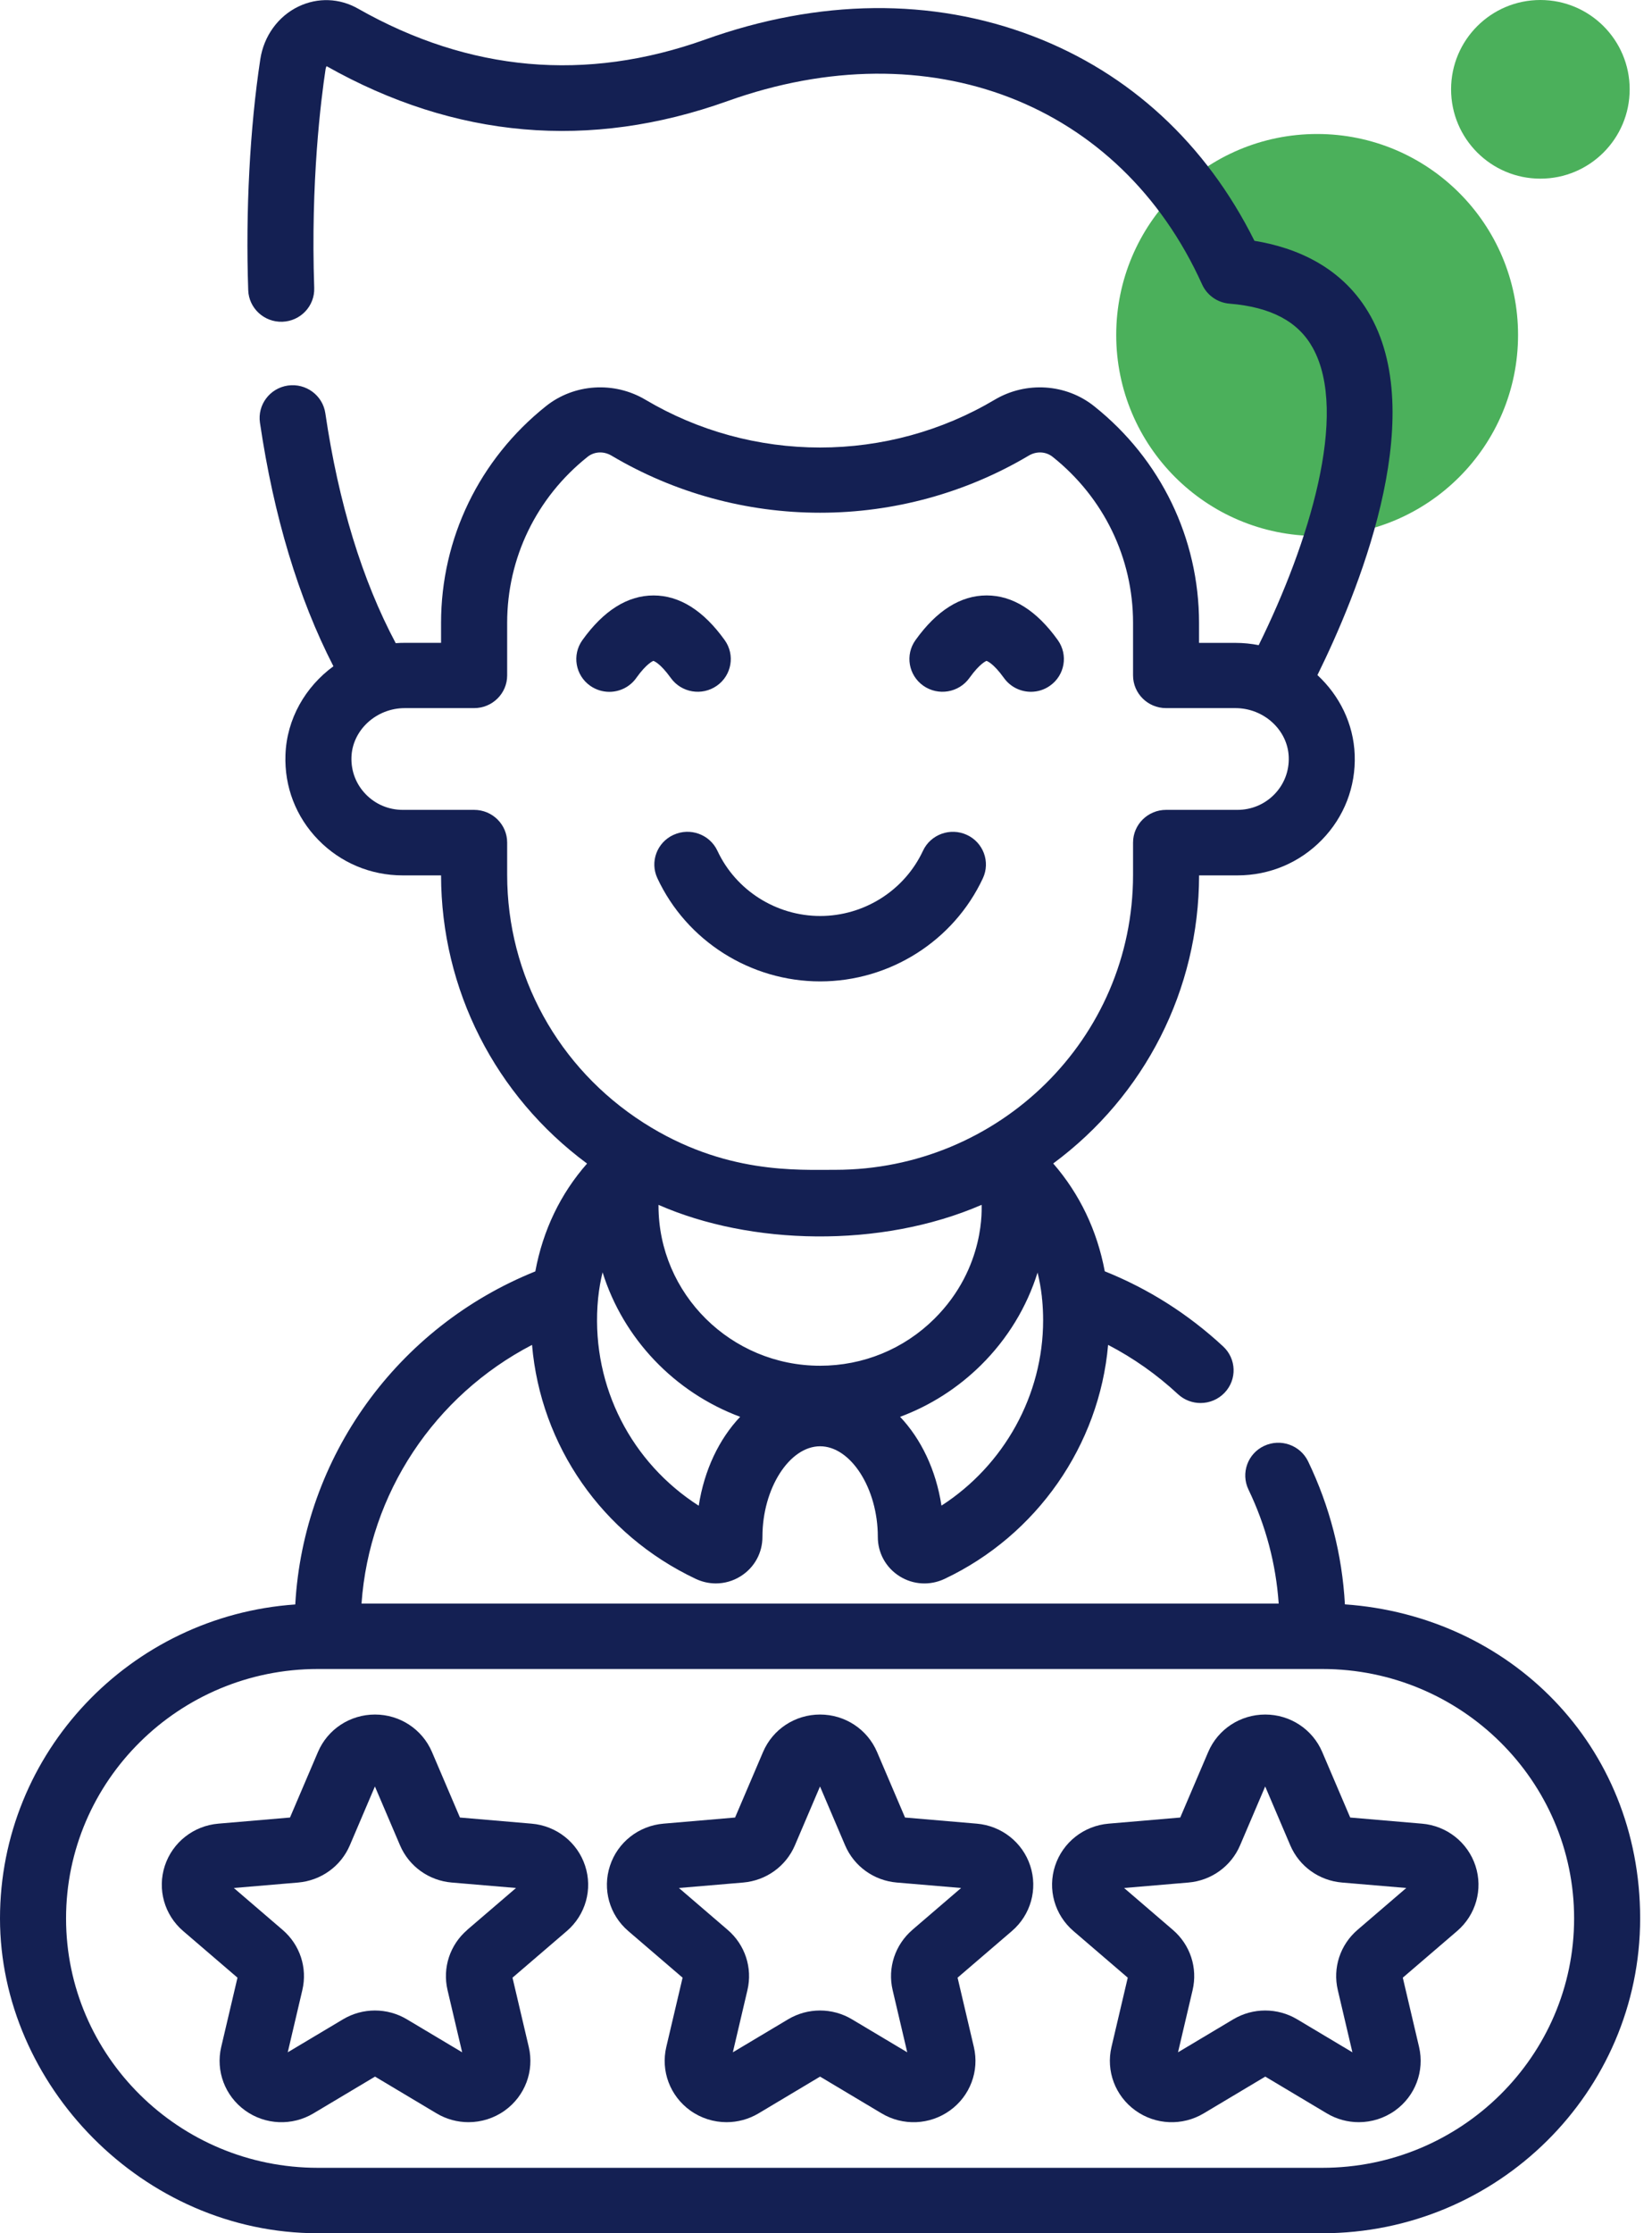
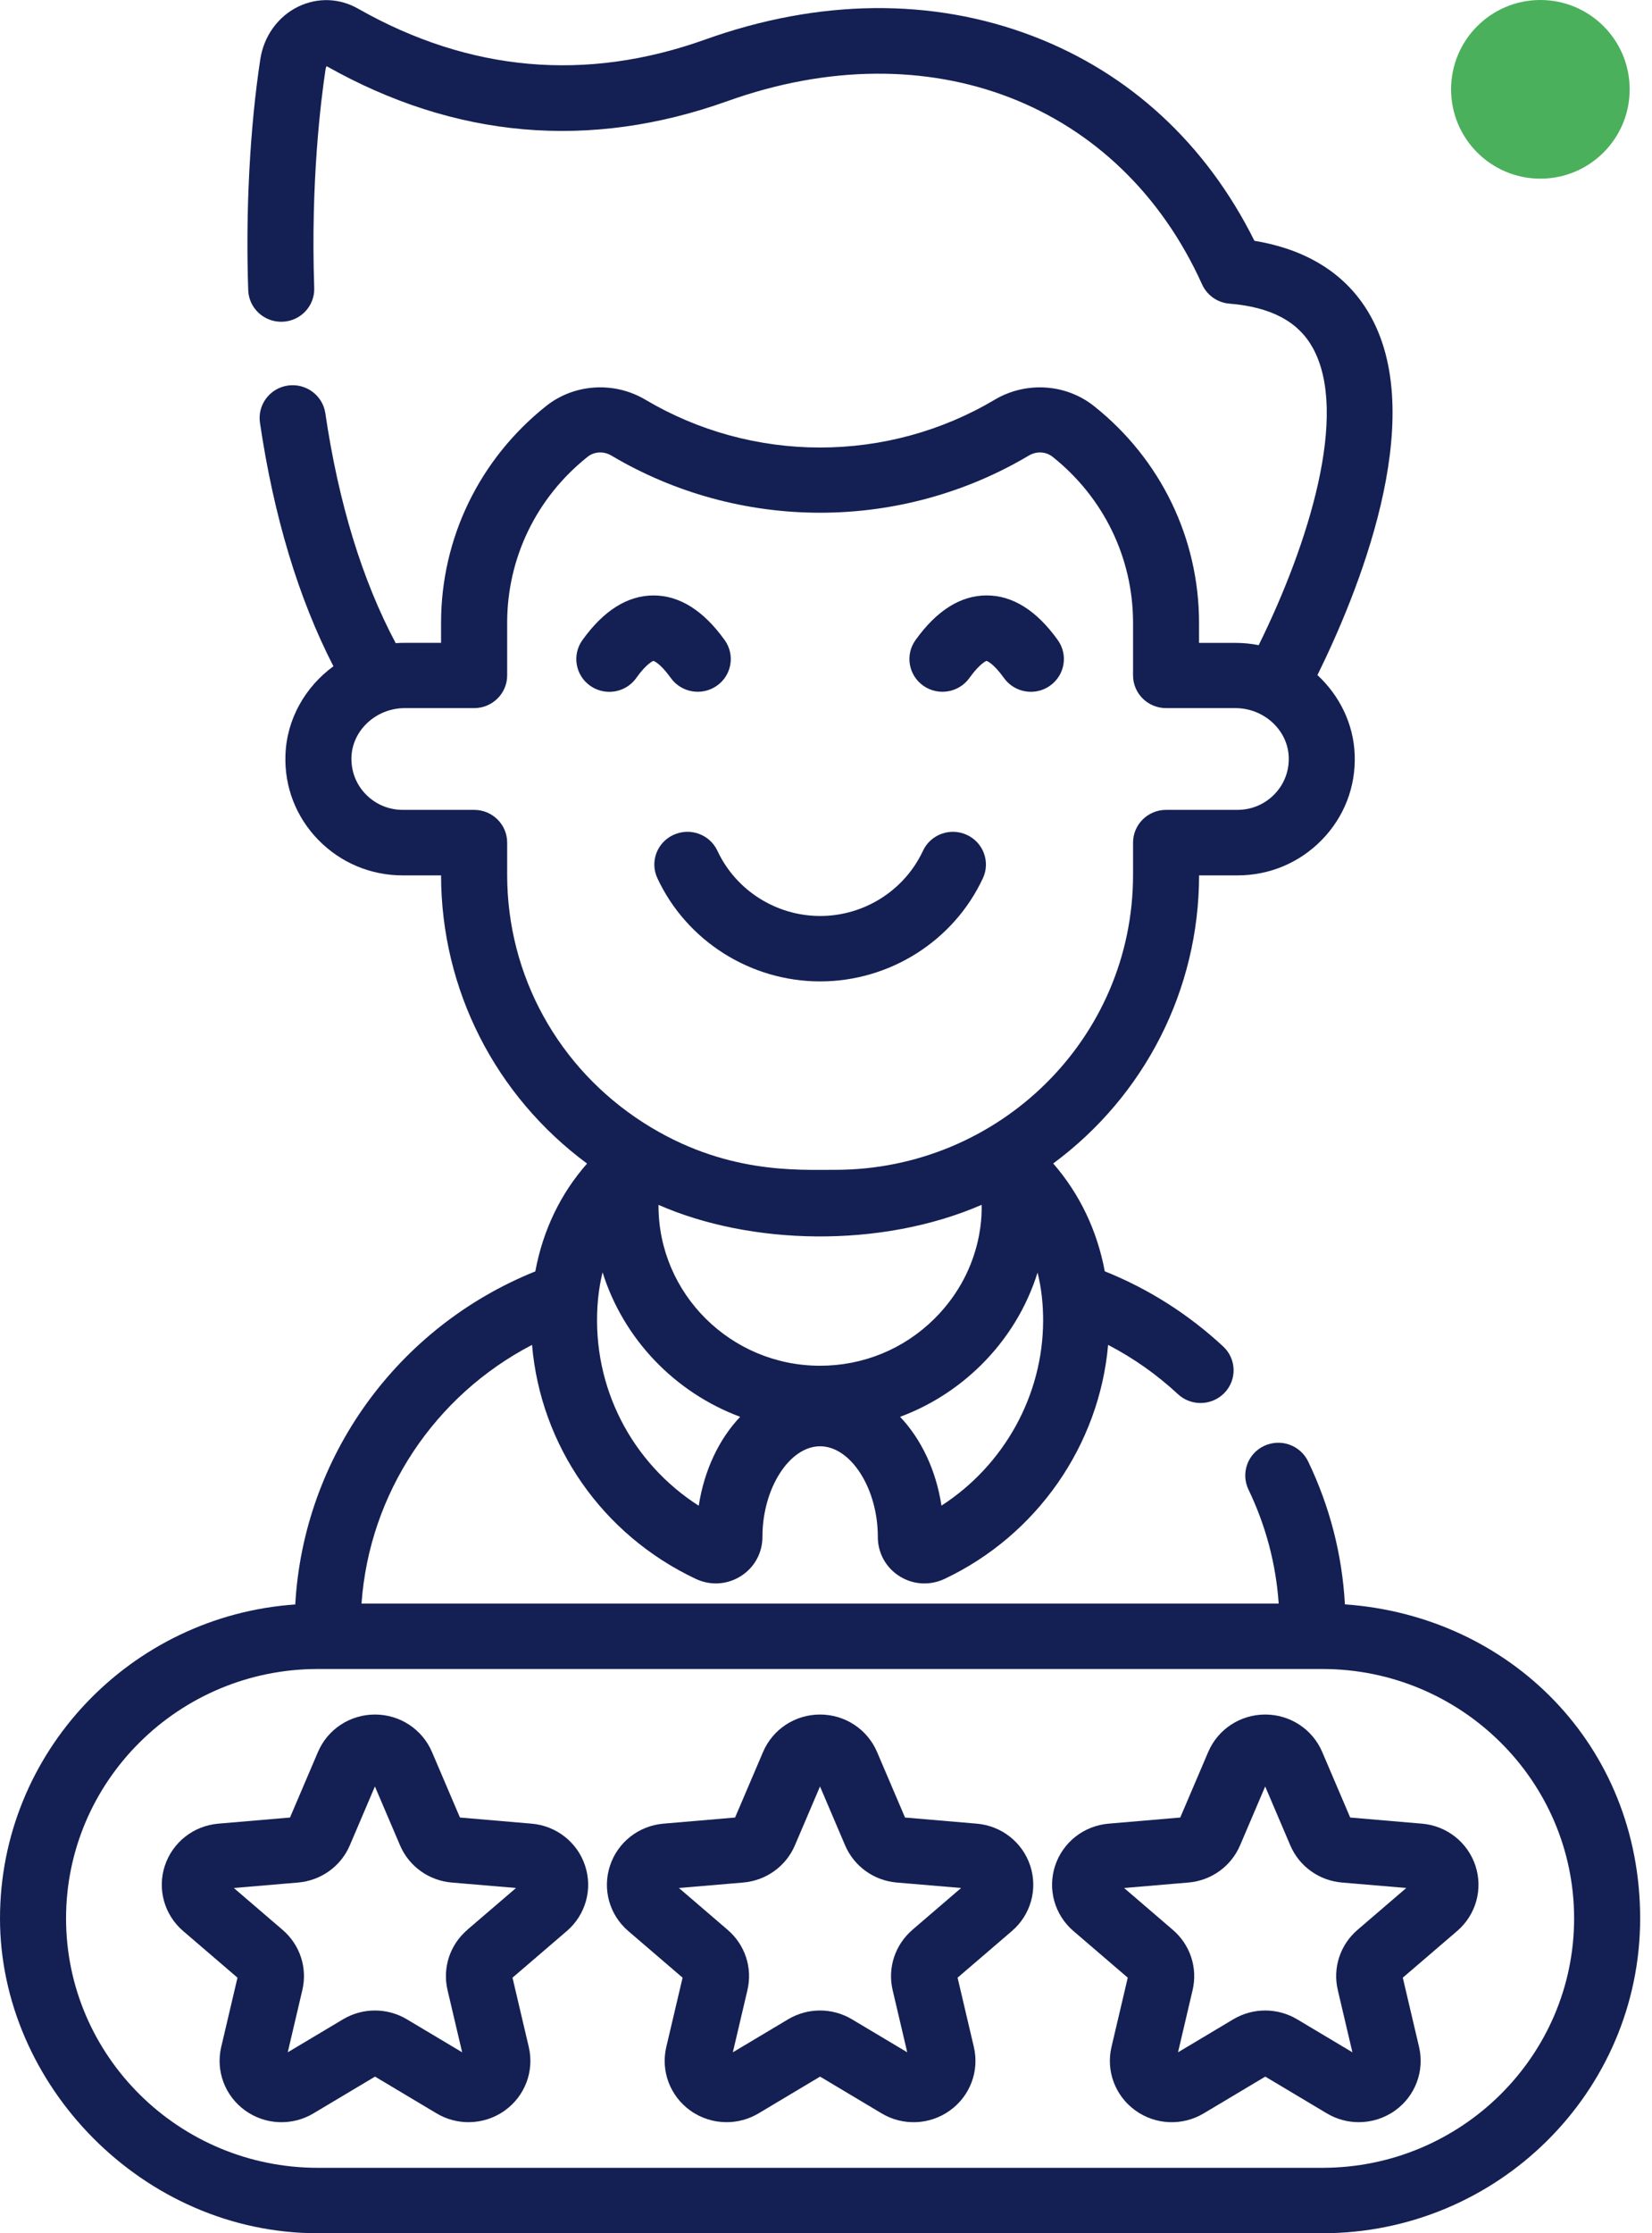
<svg xmlns="http://www.w3.org/2000/svg" width="74" height="100" viewBox="0 0 74 100" fill="none">
-   <circle cx="59" cy="15" r="8.5" fill="#4BB05B" stroke="#4BB05B" />
  <circle cx="69" cy="4" r="4" fill="#4BB05B" />
  <path d="M28.5 30.358C28.986 29.679 29.267 29.597 29.265 29.593C29.281 29.597 29.561 29.679 30.048 30.358C30.52 31.018 31.443 31.174 32.111 30.706C32.777 30.239 32.935 29.325 32.463 28.665C31.512 27.337 30.439 26.663 29.275 26.663C28.111 26.663 27.038 27.337 26.087 28.665C25.615 29.325 25.773 30.241 26.439 30.709C26.698 30.89 26.998 30.979 27.293 30.979C27.757 30.979 28.212 30.763 28.5 30.36V30.358Z" fill="#142053" />
  <path d="M41.36 30.706C42.028 31.174 42.951 31.018 43.424 30.358C43.91 29.679 44.19 29.597 44.188 29.593C44.202 29.597 44.483 29.679 44.971 30.358C45.26 30.761 45.716 30.977 46.179 30.977C46.475 30.977 46.773 30.89 47.032 30.706C47.698 30.239 47.856 29.325 47.384 28.663C46.434 27.335 45.36 26.662 44.196 26.662C43.032 26.662 41.959 27.335 41.009 28.663C40.536 29.323 40.694 30.237 41.36 30.706Z" fill="#142053" />
  <path d="M30.17 37.382C29.429 37.72 29.103 38.591 29.447 39.325C30.755 42.131 33.617 43.945 36.738 43.945C39.858 43.945 42.72 42.131 44.028 39.325C44.37 38.591 44.046 37.72 43.305 37.382C42.564 37.043 41.684 37.364 41.343 38.098C40.516 39.871 38.71 41.016 36.74 41.016C34.769 41.016 32.963 39.869 32.137 38.098C31.795 37.364 30.916 37.041 30.174 37.382H30.17Z" fill="#142053" />
  <path d="M23.808 81.659L20.603 81.385L19.35 78.45C18.915 77.432 17.913 76.773 16.797 76.773C15.68 76.773 14.678 77.43 14.243 78.45L12.99 81.385L9.783 81.659C8.67 81.753 7.729 82.495 7.383 83.546C7.039 84.597 7.362 85.746 8.205 86.468L10.638 88.556L9.909 91.659C9.656 92.736 10.077 93.851 10.98 94.503C11.883 95.153 13.085 95.204 14.041 94.632L16.799 92.986L19.555 94.632C19.998 94.896 20.492 95.027 20.986 95.027C21.559 95.027 22.131 94.851 22.615 94.503C23.518 93.853 23.939 92.738 23.686 91.659L22.957 88.556L25.39 86.468C26.233 85.744 26.555 84.597 26.21 83.546C25.866 82.495 24.923 81.753 23.81 81.659H23.808ZM20.933 86.415C20.152 87.084 19.814 88.115 20.047 89.112L20.702 91.898L18.227 90.421C17.344 89.894 16.247 89.894 15.364 90.421L12.889 91.898L13.543 89.112C13.777 88.117 13.439 87.084 12.658 86.415L10.474 84.54L13.354 84.296C14.381 84.207 15.269 83.569 15.67 82.63L16.794 79.994L17.919 82.63C18.32 83.569 19.208 84.209 20.235 84.296L23.115 84.54L20.931 86.413L20.933 86.415Z" fill="#142053" />
  <path d="M43.748 81.659L40.54 81.385L39.287 78.45C38.852 77.432 37.85 76.773 36.734 76.773C35.617 76.773 34.615 77.43 34.18 78.45L32.927 81.385L29.722 81.659C28.609 81.753 27.666 82.495 27.323 83.546C26.977 84.597 27.299 85.746 28.143 86.468L30.576 88.556L29.846 91.659C29.593 92.736 30.014 93.851 30.917 94.503C31.402 94.851 31.973 95.027 32.546 95.027C33.04 95.027 33.536 94.896 33.979 94.632L36.734 92.986L39.491 94.632C40.447 95.204 41.649 95.153 42.552 94.503C43.455 93.853 43.876 92.738 43.623 91.659L42.894 88.556L45.327 86.468C46.171 85.744 46.493 84.597 46.149 83.546C45.805 82.495 44.862 81.753 43.75 81.659H43.748ZM40.87 86.415C40.092 87.084 39.752 88.117 39.985 89.112L40.639 91.898L38.164 90.421C37.281 89.894 36.184 89.894 35.301 90.421L32.827 91.898L33.481 89.112C33.714 88.117 33.376 87.084 32.595 86.415L30.412 84.54L33.291 84.296C34.319 84.207 35.206 83.569 35.607 82.63L36.732 79.994L37.856 82.63C38.257 83.569 39.145 84.209 40.172 84.296L43.052 84.54L40.868 86.415H40.87Z" fill="#142053" />
  <path d="M63.687 81.659L60.481 81.385L59.228 78.45C58.794 77.432 57.791 76.773 56.675 76.773C55.558 76.773 54.556 77.43 54.121 78.45L52.868 81.385L49.661 81.659C48.548 81.753 47.608 82.495 47.262 83.546C46.918 84.597 47.24 85.744 48.084 86.468L50.517 88.556L49.788 91.659C49.535 92.736 49.955 93.851 50.859 94.503C51.762 95.153 52.963 95.204 53.92 94.632L56.677 92.986L59.434 94.632C59.877 94.896 60.371 95.027 60.865 95.027C61.438 95.027 62.009 94.851 62.495 94.503C63.398 93.853 63.817 92.738 63.566 91.659L62.837 88.556L65.27 86.468C66.114 85.744 66.436 84.597 66.092 83.546C65.746 82.495 64.805 81.753 63.693 81.659H63.687ZM60.809 86.415C60.031 87.084 59.691 88.117 59.926 89.112L60.58 91.898L58.106 90.421C57.222 89.894 56.126 89.894 55.242 90.421L52.768 91.898L53.422 89.112C53.655 88.117 53.317 87.084 52.536 86.415L50.353 84.54L53.232 84.296C54.26 84.209 55.147 83.569 55.548 82.63L56.673 79.994L57.797 82.63C58.199 83.571 59.086 84.209 60.114 84.296L62.993 84.54L60.809 86.415Z" fill="#142053" />
  <path d="M60.244 71.84C60.121 69.611 59.568 67.462 58.596 65.438C58.244 64.709 57.362 64.397 56.623 64.746C55.886 65.092 55.574 65.967 55.924 66.699C56.7 68.313 57.155 70.027 57.278 71.804H16.194C16.542 66.873 19.461 62.493 23.832 60.221C24.218 64.722 26.957 68.71 31.166 70.699C31.453 70.834 31.759 70.902 32.066 70.902C32.451 70.902 32.836 70.795 33.176 70.581C33.791 70.196 34.157 69.534 34.153 68.808C34.153 66.652 35.36 64.761 36.736 64.761C38.111 64.761 39.321 66.652 39.321 68.812C39.317 69.534 39.682 70.196 40.295 70.581C40.902 70.963 41.653 71.008 42.307 70.701C46.453 68.742 49.244 64.707 49.637 60.221C50.77 60.81 51.817 61.548 52.767 62.429C53.052 62.693 53.416 62.824 53.777 62.824C54.173 62.824 54.568 62.667 54.858 62.36C55.418 61.769 55.386 60.843 54.789 60.29C53.228 58.842 51.447 57.712 49.487 56.926C49.145 55.098 48.364 53.464 47.178 52.098C51.285 49.059 53.706 44.315 53.712 39.198H55.43C56.87 39.198 58.212 38.632 59.212 37.607C60.212 36.581 60.734 35.231 60.683 33.804C60.633 32.405 59.997 31.141 59.013 30.229C60.774 26.662 64.005 18.875 61.402 14.168C60.169 11.939 58.026 11.082 56.191 10.783C54.023 6.434 50.603 3.274 46.26 1.615C41.754 -0.106 36.68 -0.053 31.587 1.771C26.251 3.681 21.02 3.215 16.04 0.388C15.208 -0.086 14.235 -0.121 13.374 0.29C12.459 0.728 11.818 1.613 11.66 2.654C11.194 5.706 10.996 9.476 11.119 12.994C11.146 13.802 11.836 14.436 12.648 14.407C13.465 14.38 14.103 13.701 14.075 12.892C13.911 8.141 14.378 4.456 14.585 3.09C14.595 3.031 14.613 2.988 14.629 2.963C20.38 6.207 26.423 6.734 32.591 4.526C41.625 1.294 50.169 4.593 53.847 12.736C54.068 13.223 54.538 13.554 55.076 13.597C56.934 13.749 58.153 14.397 58.805 15.577C60.436 18.524 58.623 24.35 56.382 28.889C56.042 28.822 55.694 28.787 55.337 28.787H53.71V27.896C53.71 24.108 51.997 20.567 49.013 18.19C47.752 17.182 45.963 17.065 44.558 17.898C42.2 19.299 39.495 20.039 36.734 20.039C33.973 20.039 31.267 19.297 28.91 17.898C27.506 17.065 25.716 17.182 24.457 18.186C21.471 20.567 19.757 24.106 19.757 27.894V28.785H18.131C17.994 28.785 17.86 28.789 17.726 28.8C16.224 25.979 15.164 22.521 14.573 18.503C14.455 17.703 13.706 17.149 12.895 17.264C12.087 17.382 11.528 18.125 11.644 18.926C12.263 23.119 13.366 26.781 14.935 29.834C13.68 30.752 12.842 32.19 12.787 33.802C12.735 35.229 13.257 36.581 14.257 37.607C15.257 38.632 16.601 39.198 18.04 39.198H19.757C19.765 44.319 22.188 49.063 26.297 52.102C25.107 53.452 24.32 55.09 23.979 56.93C17.791 59.421 13.597 65.241 13.226 71.844C5.846 72.354 0 78.466 0 85.902C0 93.339 6.387 100 14.237 100H59.232C67.082 100 73.469 93.675 73.469 85.902C73.469 78.129 67.624 72.356 60.244 71.84ZM31.299 67.423C28.287 65.495 26.538 62.115 26.763 58.489C26.771 58.38 26.779 58.27 26.789 58.164C26.791 58.145 26.793 58.127 26.795 58.108C26.836 57.714 26.902 57.335 26.992 56.971C27.925 59.953 30.222 62.35 33.155 63.442C32.214 64.434 31.546 65.822 31.299 67.425V67.423ZM43.971 53.949C43.961 54 44.184 56.742 41.852 59.055C40.485 60.409 38.666 61.155 36.734 61.155C32.743 61.155 29.497 57.939 29.497 53.988V53.951C33.603 55.757 39.439 55.914 43.969 53.951L43.971 53.949ZM42.172 67.419C41.928 65.822 41.26 64.436 40.319 63.442C41.663 62.943 42.898 62.16 43.945 61.125C45.135 59.947 45.993 58.528 46.477 56.982C46.562 57.329 46.627 57.687 46.669 58.057C46.671 58.11 46.676 58.16 46.684 58.213C46.712 58.509 46.726 58.81 46.726 59.119C46.726 62.477 44.975 65.611 42.172 67.419ZM22.718 39.172V37.728C22.718 36.92 22.056 36.264 21.237 36.264H18.04C17.411 36.264 16.822 36.016 16.386 35.568C15.949 35.119 15.722 34.528 15.743 33.9C15.785 32.691 16.856 31.708 18.131 31.708H21.237C22.054 31.708 22.718 31.053 22.718 30.243V27.887C22.718 24.988 24.028 22.282 26.317 20.458C26.619 20.215 27.04 20.194 27.39 20.401C30.208 22.074 33.439 22.959 36.736 22.959C40.032 22.959 43.265 22.074 46.082 20.401C46.431 20.194 46.852 20.215 47.157 20.46C49.441 22.282 50.754 24.988 50.754 27.887V30.243C50.754 31.051 51.416 31.708 52.234 31.708H55.341C56.615 31.708 57.687 32.691 57.728 33.9C57.75 34.526 57.523 35.119 57.086 35.568C56.649 36.016 56.06 36.264 55.432 36.264H52.234C51.418 36.264 50.754 36.92 50.754 37.73V39.174C50.754 46.526 44.73 52.382 37.416 52.382C35.74 52.376 32.447 52.593 28.823 50.272C25 47.824 22.718 43.675 22.718 39.174V39.172ZM59.234 97.07H14.237C8.018 97.07 2.959 92.061 2.959 85.902C2.959 79.744 8.018 74.734 14.237 74.734C14.257 74.734 58.538 74.734 59.232 74.734C65.451 74.734 70.511 79.744 70.511 85.902C70.511 92.061 65.451 97.07 59.234 97.07Z" fill="#142053" />
</svg>